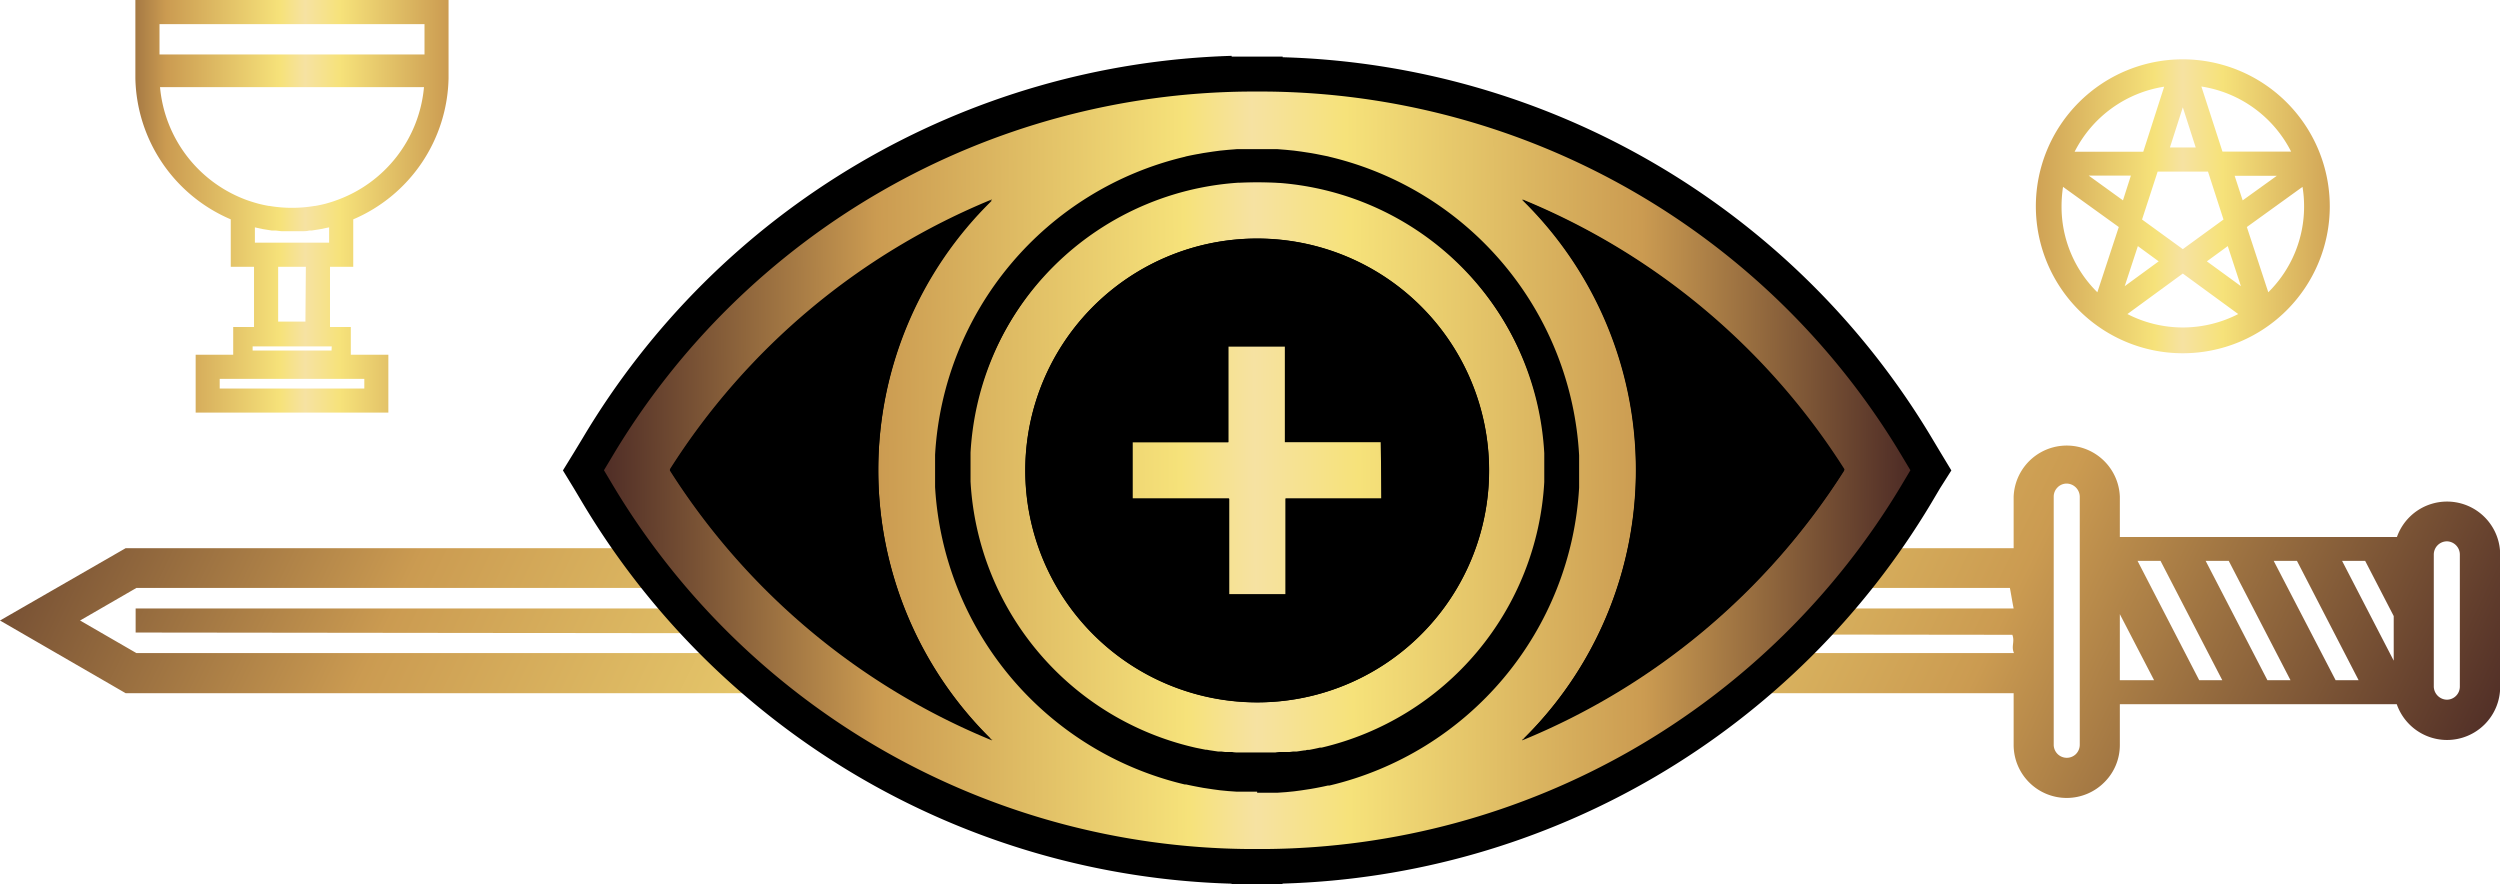
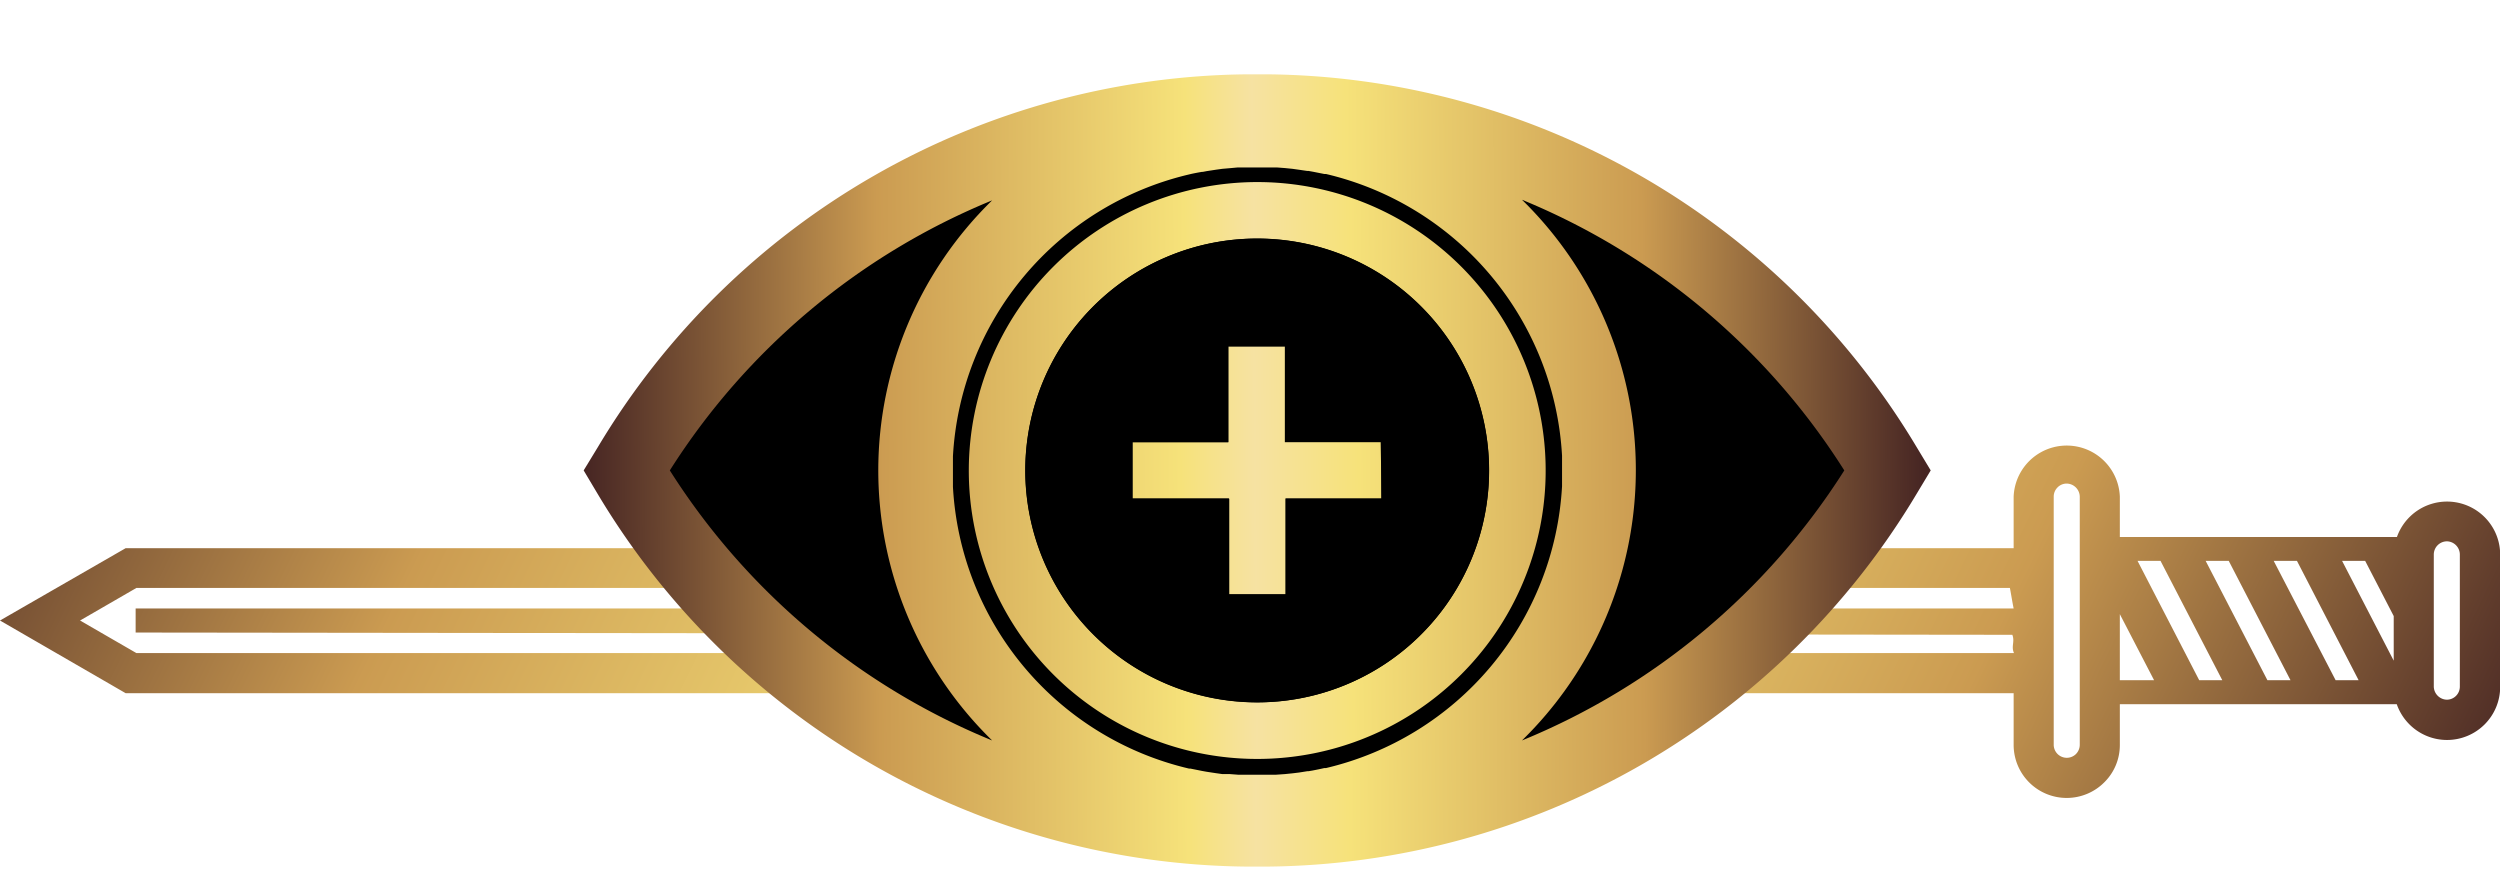
<svg xmlns="http://www.w3.org/2000/svg" xmlns:xlink="http://www.w3.org/1999/xlink" viewBox="0 0 286.98 101.53">
  <defs>
    <style>.cls-1{fill:url(#Новый_образец_градиента_1);}.cls-2{fill:url(#Новый_образец_градиента_1-2);}.cls-3{fill:url(#Новый_образец_градиента_1-4);}.cls-4{fill:url(#Новый_образец_градиента_1-5);}.cls-5{fill:url(#Новый_образец_градиента_1-6);}.cls-6{fill:url(#Новый_образец_градиента_1-7);}</style>
    <linearGradient id="Новый_образец_градиента_1" x1="317.79" y1="242.98" x2="445.17" y2="-19.86" gradientTransform="translate(250.6 -317.44) rotate(90)" gradientUnits="userSpaceOnUse">
      <stop offset="0" stop-color="#462523" />
      <stop offset="0.22" stop-color="#cb9b51" />
      <stop offset="0.45" stop-color="#f6e27a" />
      <stop offset="0.5" stop-color="#f6e2a2" />
      <stop offset="0.57" stop-color="#f6e27a" />
      <stop offset="0.79" stop-color="#cb9b51" />
      <stop offset="1" stop-color="#462523" />
    </linearGradient>
    <linearGradient id="Новый_образец_градиента_1-2" x1="217.94" y1="23.68" x2="283.21" y2="23.68" gradientTransform="matrix(1, 0, 0, 1, 0, 0)" xlink:href="#Новый_образец_градиента_1" />
    <linearGradient id="Новый_образец_градиента_1-4" x1="6.55" y1="23.68" x2="63.54" y2="23.68" gradientTransform="matrix(1, 0, 0, 1, 0, 0)" xlink:href="#Новый_образец_градиента_1" />
    <linearGradient id="Новый_образец_градиента_1-5" x1="58.87" y1="54.5" x2="229.22" y2="53.51" gradientTransform="matrix(1, 0, 0, 1, 0, 0)" xlink:href="#Новый_образец_градиента_1" />
    <linearGradient id="Новый_образец_градиента_1-6" x1="64.91" y1="54.47" x2="223.22" y2="53.55" gradientTransform="matrix(1, 0, 0, 1, 0, 0)" xlink:href="#Новый_образец_градиента_1" />
    <linearGradient id="Новый_образец_градиента_1-7" x1="66.97" y1="54.46" x2="220.92" y2="53.56" gradientTransform="matrix(1, 0, 0, 1, 0, 0)" xlink:href="#Новый_образец_градиента_1" />
  </defs>
  <title>Ресурс 8</title>
  <g id="Слой_2" data-name="Слой 2">
    <g id="Слой_2-2" data-name="Слой 2">
      <path class="cls-1" d="M14.42,79.57H231.15V85.5a6.09,6.09,0,0,0,10.4,4.31,6,6,0,0,0,1.79-4.31V80.84h31.79a6.12,6.12,0,0,0,1.44,2.3A6.1,6.1,0,0,0,287,78.83V63.64h0a6.1,6.1,0,0,0-11.85-2H243.34V57a6.1,6.1,0,0,0-12.19,0v5.93H14.42L0,71.23Zm228.92-1.49V70.5l3.93,7.58Zm37.54-15.94a1.52,1.52,0,0,1,1.49,1.5V78.83a1.5,1.5,0,0,1-1.49,1.49,1.54,1.54,0,0,1-1.5-1.49V63.64A1.52,1.52,0,0,1,280.88,62.14Zm-9.38,2.24,3.28,6.34v5.12l-5.93-11.46Zm-7.83,0,7.08,13.7h-2.64L261,64.38Zm-7.83,0,7.09,13.7h-2.65l-7.09-13.7Zm-7.83,0,7.09,13.7h-2.65l-7.08-13.7ZM235.75,57a1.49,1.49,0,0,1,.44-1.05,1.47,1.47,0,0,1,1.06-.44A1.53,1.53,0,0,1,238.74,57V85.5a1.52,1.52,0,0,1-.44,1.06,1.5,1.5,0,0,1-2.55-1.06V79.57h0V62.89h0ZM15.66,67.49H230.72c.16.83.27,1.57.43,2.36H15.57v2.76L231,72.87c.31.79-.16,1.32.19,2.1H15.66L9.19,71.23Z" />
-       <path class="cls-2" d="M250.57,6.81a16.87,16.87,0,1,0,16.87,16.87A16.89,16.89,0,0,0,250.57,6.81Zm2.89,12.89,1.78,5.5-4.67,3.4-4.68-3.4,1.79-5.5Zm-.76-9.77A13.93,13.93,0,0,1,263,17.4l-7.88,0Zm-3.61,7,1.48-4.61,1.48,4.61Zm-3.06.49-7.88,0a13.93,13.93,0,0,1,10.28-7.47Zm-6.26,2.74,4.84,0L243.7,23Zm3.45,5.9-2.46,7.49a13.76,13.76,0,0,1-4.11-9.88,14.88,14.88,0,0,1,.17-2.22Zm2.19,2.19L247.8,30l-3.9,2.85Zm5.16,3.15,6.36,4.65a13.9,13.9,0,0,1-12.72,0Zm2.76-1.4,2.4-1.75,1.51,4.6Zm3.19-9.82,4.84,0L257.44,23Zm7.79,1.27a13.66,13.66,0,0,1,.18,2.22,13.8,13.8,0,0,1-4.11,9.88l-2.46-7.49Z" />
-       <path class="cls-2" d="M250.57,2.8a20.88,20.88,0,1,0,20.88,20.88A20.9,20.9,0,0,0,250.57,2.8Zm0,39a18.11,18.11,0,1,1,18.11-18.11A18.13,18.13,0,0,1,250.57,41.79Z" />
-       <path class="cls-3" d="M15.54,0V9h0A18,18,0,0,0,26.49,25.18v5.45h2.67v6.91H26.77v3.18H22.46v6.64H44.58V40.72H40.27V37.54H37.88V30.63h2.67V25.18A18,18,0,0,0,51.49,9h0V0ZM41.82,44.6H25.22V43.49h16.6Zm-3.76-4.36H29v-.48h9.08Zm-3-3.32H31.93V30.63h3.18ZM37.78,26.1v1.76H29.26V26.1l.27.06.6.13.37.06.68.11.3,0c.28,0,.56.06.85.08h.14q.53,0,1.05,0t1,0h.14c.29,0,.57,0,.85-.08l.29,0,.69-.11.36-.06.62-.13ZM38.59,23c-.35.13-.7.24-1.06.34l-.18.05c-.39.1-.78.18-1.17.25h-.07a15.53,15.53,0,0,1-5.18,0h-.07c-.39-.07-.78-.15-1.17-.25l-.18-.05c-.36-.1-.71-.21-1.06-.33A15.25,15.25,0,0,1,18.37,10h30.3A15.23,15.23,0,0,1,38.59,23ZM18.31,2.77H48.73V6.25H18.31Z" />
      <polygon class="cls-4" points="139.07 70.28 139.07 59.25 128.03 59.25 128.03 48.76 139.07 48.76 139.07 37.72 149.56 37.72 149.56 48.76 160.6 48.76 160.6 59.25 149.56 59.25 149.56 70.28 139.07 70.28" />
      <path d="M147.56,39.72v11h11v6.49h-11v11h-6.49v-11H130V50.76h11v-11h6.49m4-4H137.07v11H126V61.25h11v11h14.49v-11h11V46.76h-11v-11Z" />
      <path class="cls-5" d="M144.31,89.11A35.11,35.11,0,1,1,179.42,54,35.14,35.14,0,0,1,144.31,89.11Zm0-59.72A24.62,24.62,0,1,0,168.93,54,24.64,24.64,0,0,0,144.31,29.39Z" />
      <path d="M144.31,20.9A33.11,33.11,0,1,1,111.21,54a33.14,33.14,0,0,1,33.1-33.1m0,59.72A26.62,26.62,0,1,0,117.7,54a26.65,26.65,0,0,0,26.61,26.62m0-63.72A37.11,37.11,0,1,0,181.42,54a37.14,37.14,0,0,0-37.11-37.1Zm0,59.72A22.62,22.62,0,1,1,166.93,54a22.63,22.63,0,0,1-22.62,22.62Z" />
      <path class="cls-6" d="M143.39,99.48h-.18A87.77,87.77,0,0,1,68.62,56.72L67,54l1.65-2.71A87.82,87.82,0,0,1,143.21,8.53h2v0h.17A87.82,87.82,0,0,1,220,51.3l1.63,2.7L220,56.71a87.78,87.78,0,0,1-74.6,42.77h-2ZM141.2,88.86l.91.07.8,0,1.4,0,1.4,0,.78,0,1-.07.89-.09.74-.09.95-.15.13,0,.47-.08c.47-.09.91-.18,1.34-.28l.19,0a35.24,35.24,0,0,0,27.11-32.35c0-.57,0-1.16,0-1.76s0-1.17,0-1.75a35.23,35.23,0,0,0-27.11-32.34l-.08,0-.11,0-1.26-.25-.55-.1-.16,0-.89-.13-.78-.11-.9-.09-.92-.07-.79,0c-.48,0-.94,0-1.41,0s-.93,0-1.39,0l-.86,0-.86.08-.93.08-.72.1-1.05.16-.47.09-.1,0c-.42.07-.84.15-1.25.24l-.25.06a35.24,35.24,0,0,0-27.08,32.35c0,.57,0,1.16,0,1.74s0,1.19,0,1.77a35.2,35.2,0,0,0,27.11,32.34l.16,0,1.34.27.5.09,1.05.16.78.11Zm40.93-60.13a45.45,45.45,0,0,1,0,50.56A77.55,77.55,0,0,0,209.33,54,77.49,77.49,0,0,0,182.13,28.73ZM79.3,54a77.46,77.46,0,0,0,27.2,25.29,45.45,45.45,0,0,1,0-50.56A77.41,77.41,0,0,0,79.3,54Z" />
-       <path d="M144.31,10.51c.37,0,.72,0,1.08,0h0a85.82,85.82,0,0,1,72.91,41.8l1,1.67-1,1.68a85.82,85.82,0,0,1-72.91,41.8h0c-.36,0-.71,0-1.08,0s-.71,0-1.07,0h0a85.82,85.82,0,0,1-72.91-41.8l-1-1.68,1-1.67a85.82,85.82,0,0,1,72.91-41.8h0c.36,0,.71,0,1.07,0m0,80.49c.5,0,1,0,1.48,0l.84,0,1-.07.91-.09.83-.11,1.11-.17.56-.1c.47-.09.94-.18,1.4-.29l.18,0a37.32,37.32,0,0,0,28.65-34.19c0-.61,0-1.23,0-1.86s0-1.24,0-1.85A37.32,37.32,0,0,0,152.62,18l-.18-.05-1.4-.28-.56-.1-1.11-.17-.83-.11-.91-.09-1-.08-.84,0c-.49,0-1,0-1.48,0s-1,0-1.47,0l-.85,0-1,.08-.93.09-.82.11-1.12.17-.54.1c-.48.08-.95.18-1.42.28L136,18a37.34,37.34,0,0,0-28.66,34.2c0,.61,0,1.23,0,1.85s0,1.25,0,1.86A37.32,37.32,0,0,0,136,90.05l.16,0c.47.11.94.2,1.42.29l.54.1,1.12.17.82.11.93.09,1,.07.85,0q.74,0,1.47,0m30.43-6a79.47,79.47,0,0,0,37-31,79.5,79.5,0,0,0-37-31,43.38,43.38,0,0,1,0,62.07m-60.85,0a43.38,43.38,0,0,1,0-62.07,79.5,79.5,0,0,0-37,31,79.47,79.47,0,0,0,37,31m27.5-78.55v.08A89.81,89.81,0,0,0,66.9,50.27l-1,1.65L64.62,54l1.27,2.08,1,1.68a89.76,89.76,0,0,0,74.48,43.68v.08l2.51,0h.72l2.62,0v-.09a89.76,89.76,0,0,0,74.48-43.69l1-1.69L224,54l-1.25-2.07-1-1.67A89.8,89.8,0,0,0,147.24,6.57V6.5l-2.51,0H144l-2.62,0Zm.8,14.59.45,0,.34,0c.46,0,.89,0,1.33,0s.88,0,1.31,0l.37,0,.44,0,.84.07.42,0,.45,0,.64.09h.07l.86.13.13,0,.37.07h.08c.39.08.79.15,1.18.24l.06,0,.18,0a33.22,33.22,0,0,1,25.56,30.5c0,.47,0,1,0,1.64s0,1.18,0,1.67a33.22,33.22,0,0,1-25.56,30.49h-.05l-.15,0c-.4.1-.81.18-1.22.26h-.08c-.12,0-.23,0-.36.06l-.14,0-.86.13h-.07l-.35,0-.37.05-.37,0-.46,0c-.25,0-.54,0-.84.06h0l-.69,0c-.46,0-.9,0-1.34,0s-.87,0-1.31,0l-.68,0h-.06c-.32,0-.6,0-.88-.06l-.41,0-.41,0-.39-.05-.33,0h-.06l-1-.15-.31-.06-.07,0h-.07l-1.1-.22h0l-.3-.07a33.21,33.21,0,0,1-25.57-30.5c0-.61,0-1.15,0-1.66s0-1,0-1.65a33.24,33.24,0,0,1,25.51-30.49,2.22,2.22,0,0,0,.31-.07c.36-.07.72-.15,1.09-.21l.1,0,.1,0c.11,0,.23,0,.34-.06.31-.05.64-.11,1-.15h.06l.65-.09.39,0,.51-.05.8-.07ZM81.71,54A75.71,75.71,0,0,1,101,34.51a47.68,47.68,0,0,0,0,39A75.63,75.63,0,0,1,81.71,54ZM187.63,73.51a47.63,47.63,0,0,0,0-39A76,76,0,0,1,206.92,54a75.83,75.83,0,0,1-19.29,19.51Z" />
      <path d="M211.71,54a79.47,79.47,0,0,1-37,31,43.38,43.38,0,0,0,0-62.07A79.5,79.5,0,0,1,211.71,54Z" />
      <path d="M144.31,27.39A26.62,26.62,0,1,0,170.93,54,26.64,26.64,0,0,0,144.31,27.39ZM158.6,57.25h-11v11h-6.49v-11H130V50.76h11v-11h6.49v11h11Z" />
      <path d="M100.82,54a43.34,43.34,0,0,0,13.07,31,79.47,79.47,0,0,1-37-31,79.5,79.5,0,0,1,37-31A43.34,43.34,0,0,0,100.82,54Z" />
    </g>
  </g>
</svg>